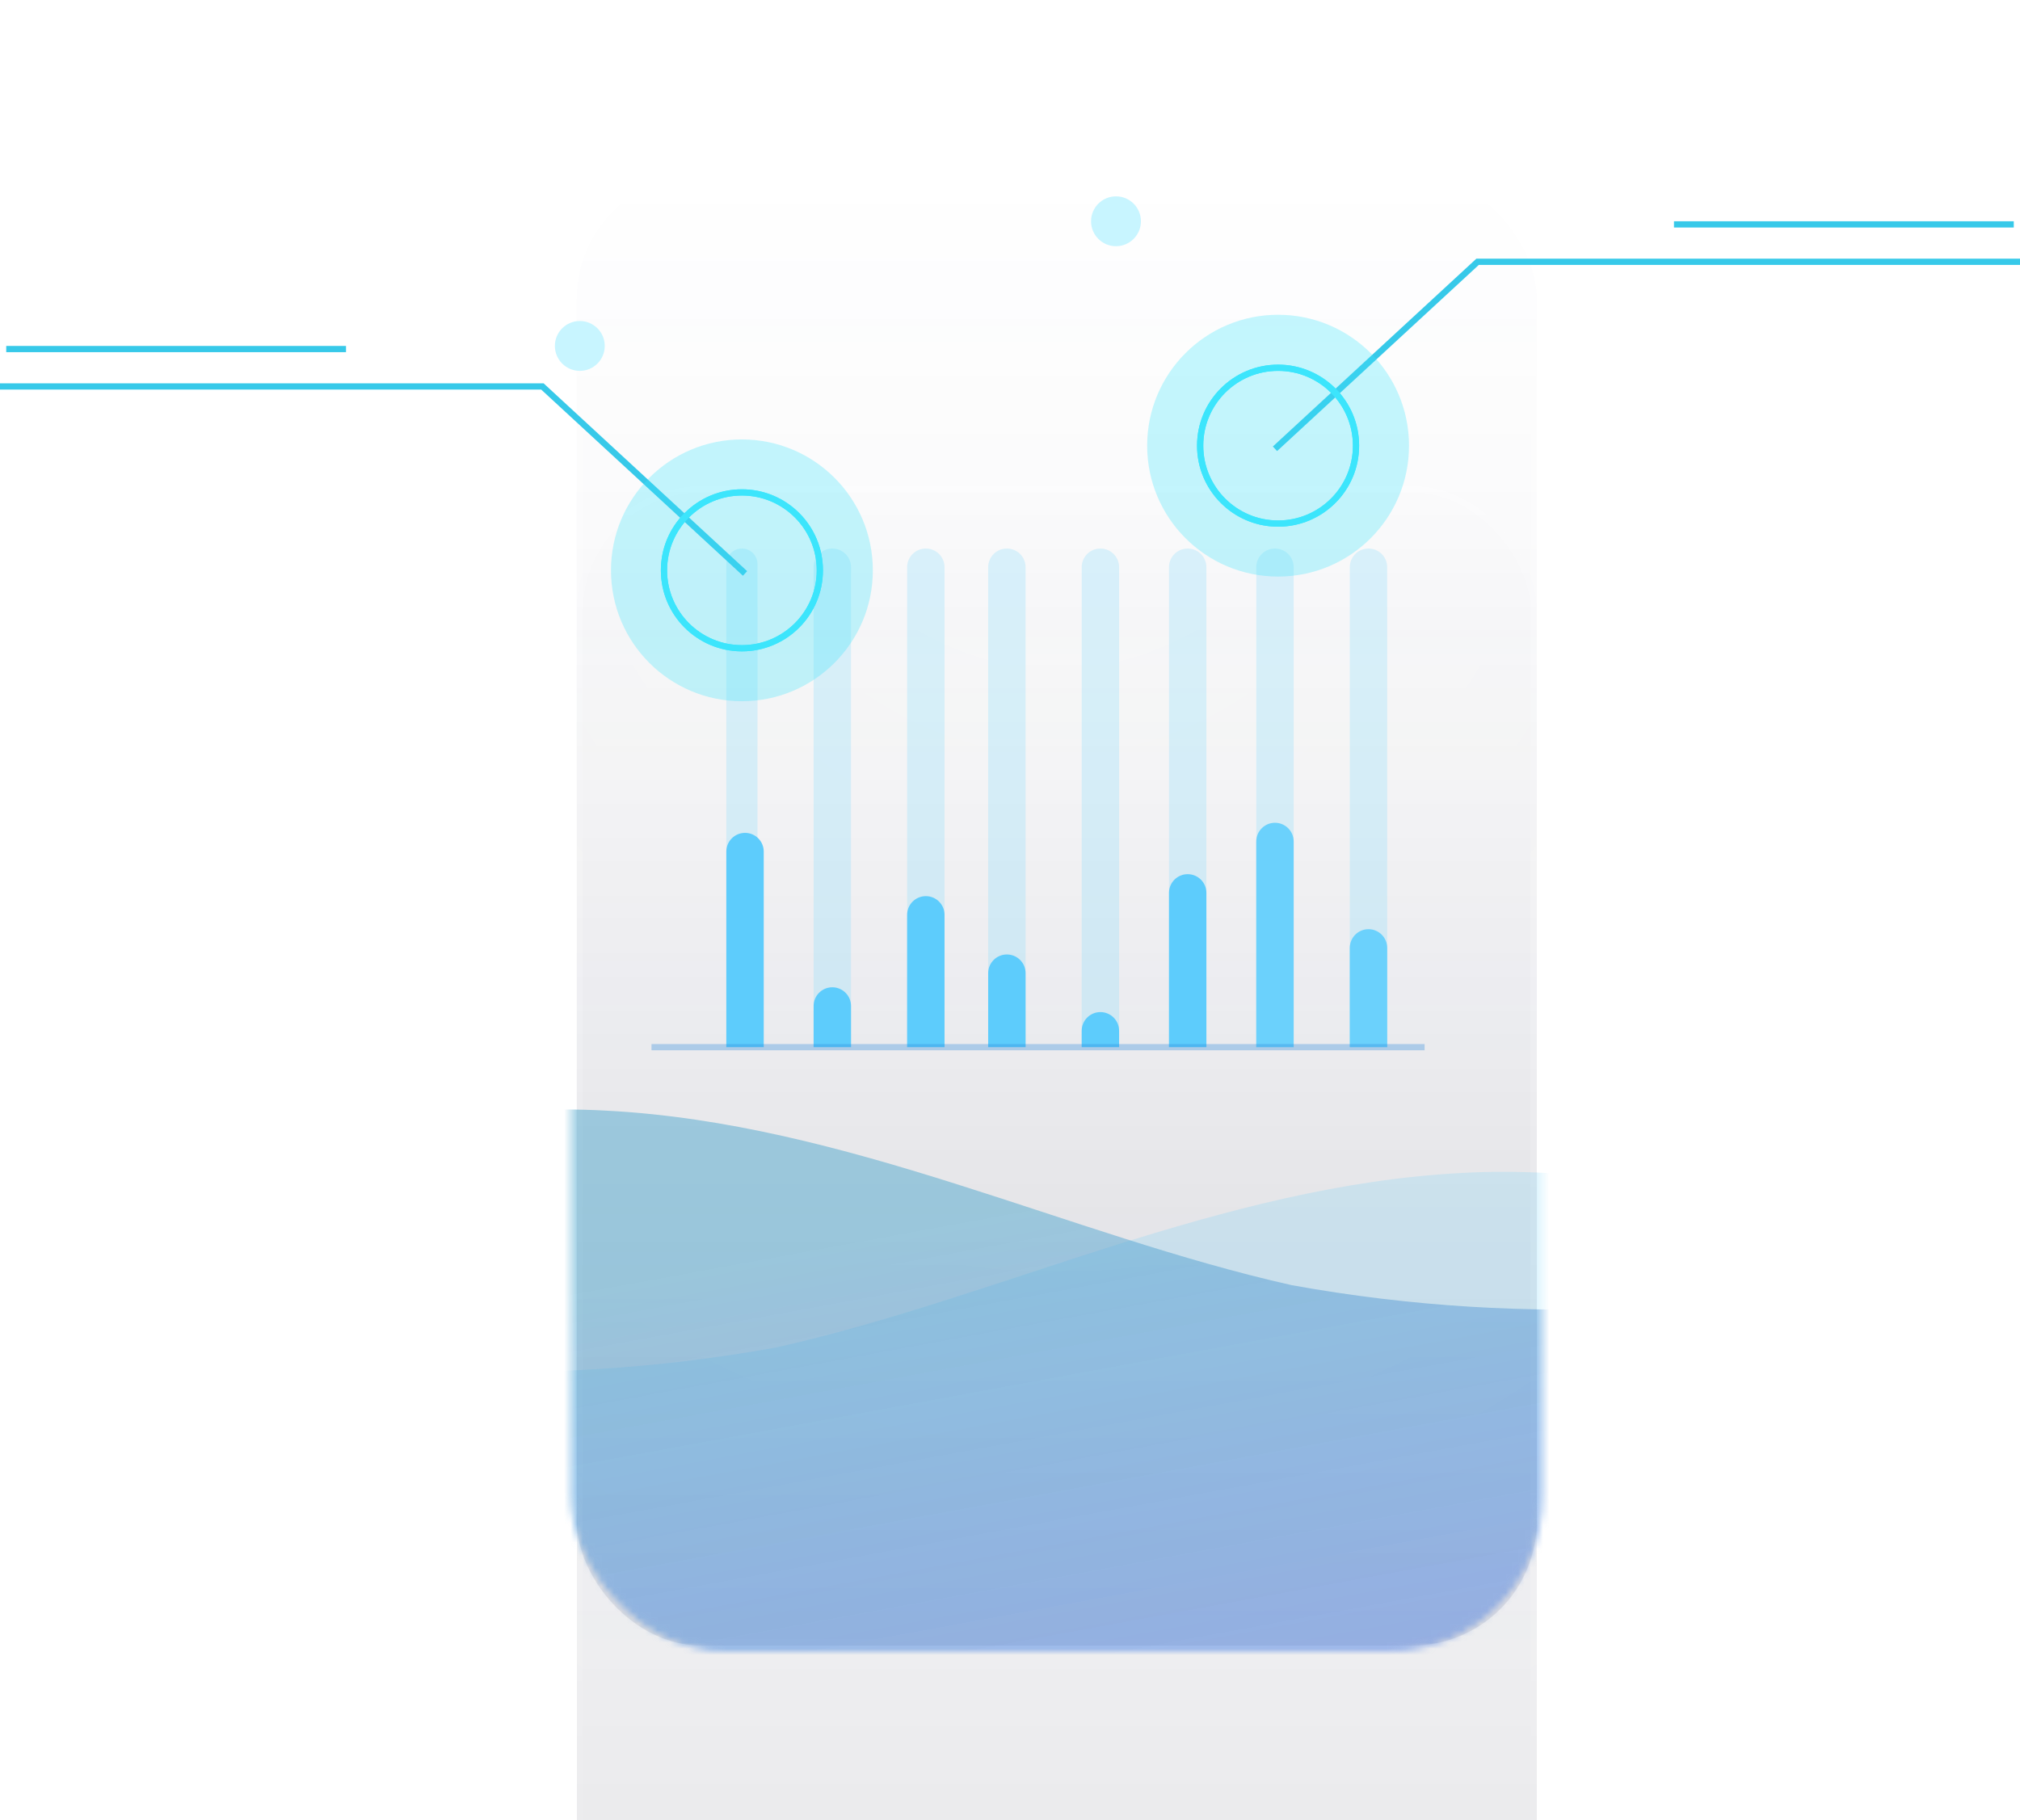
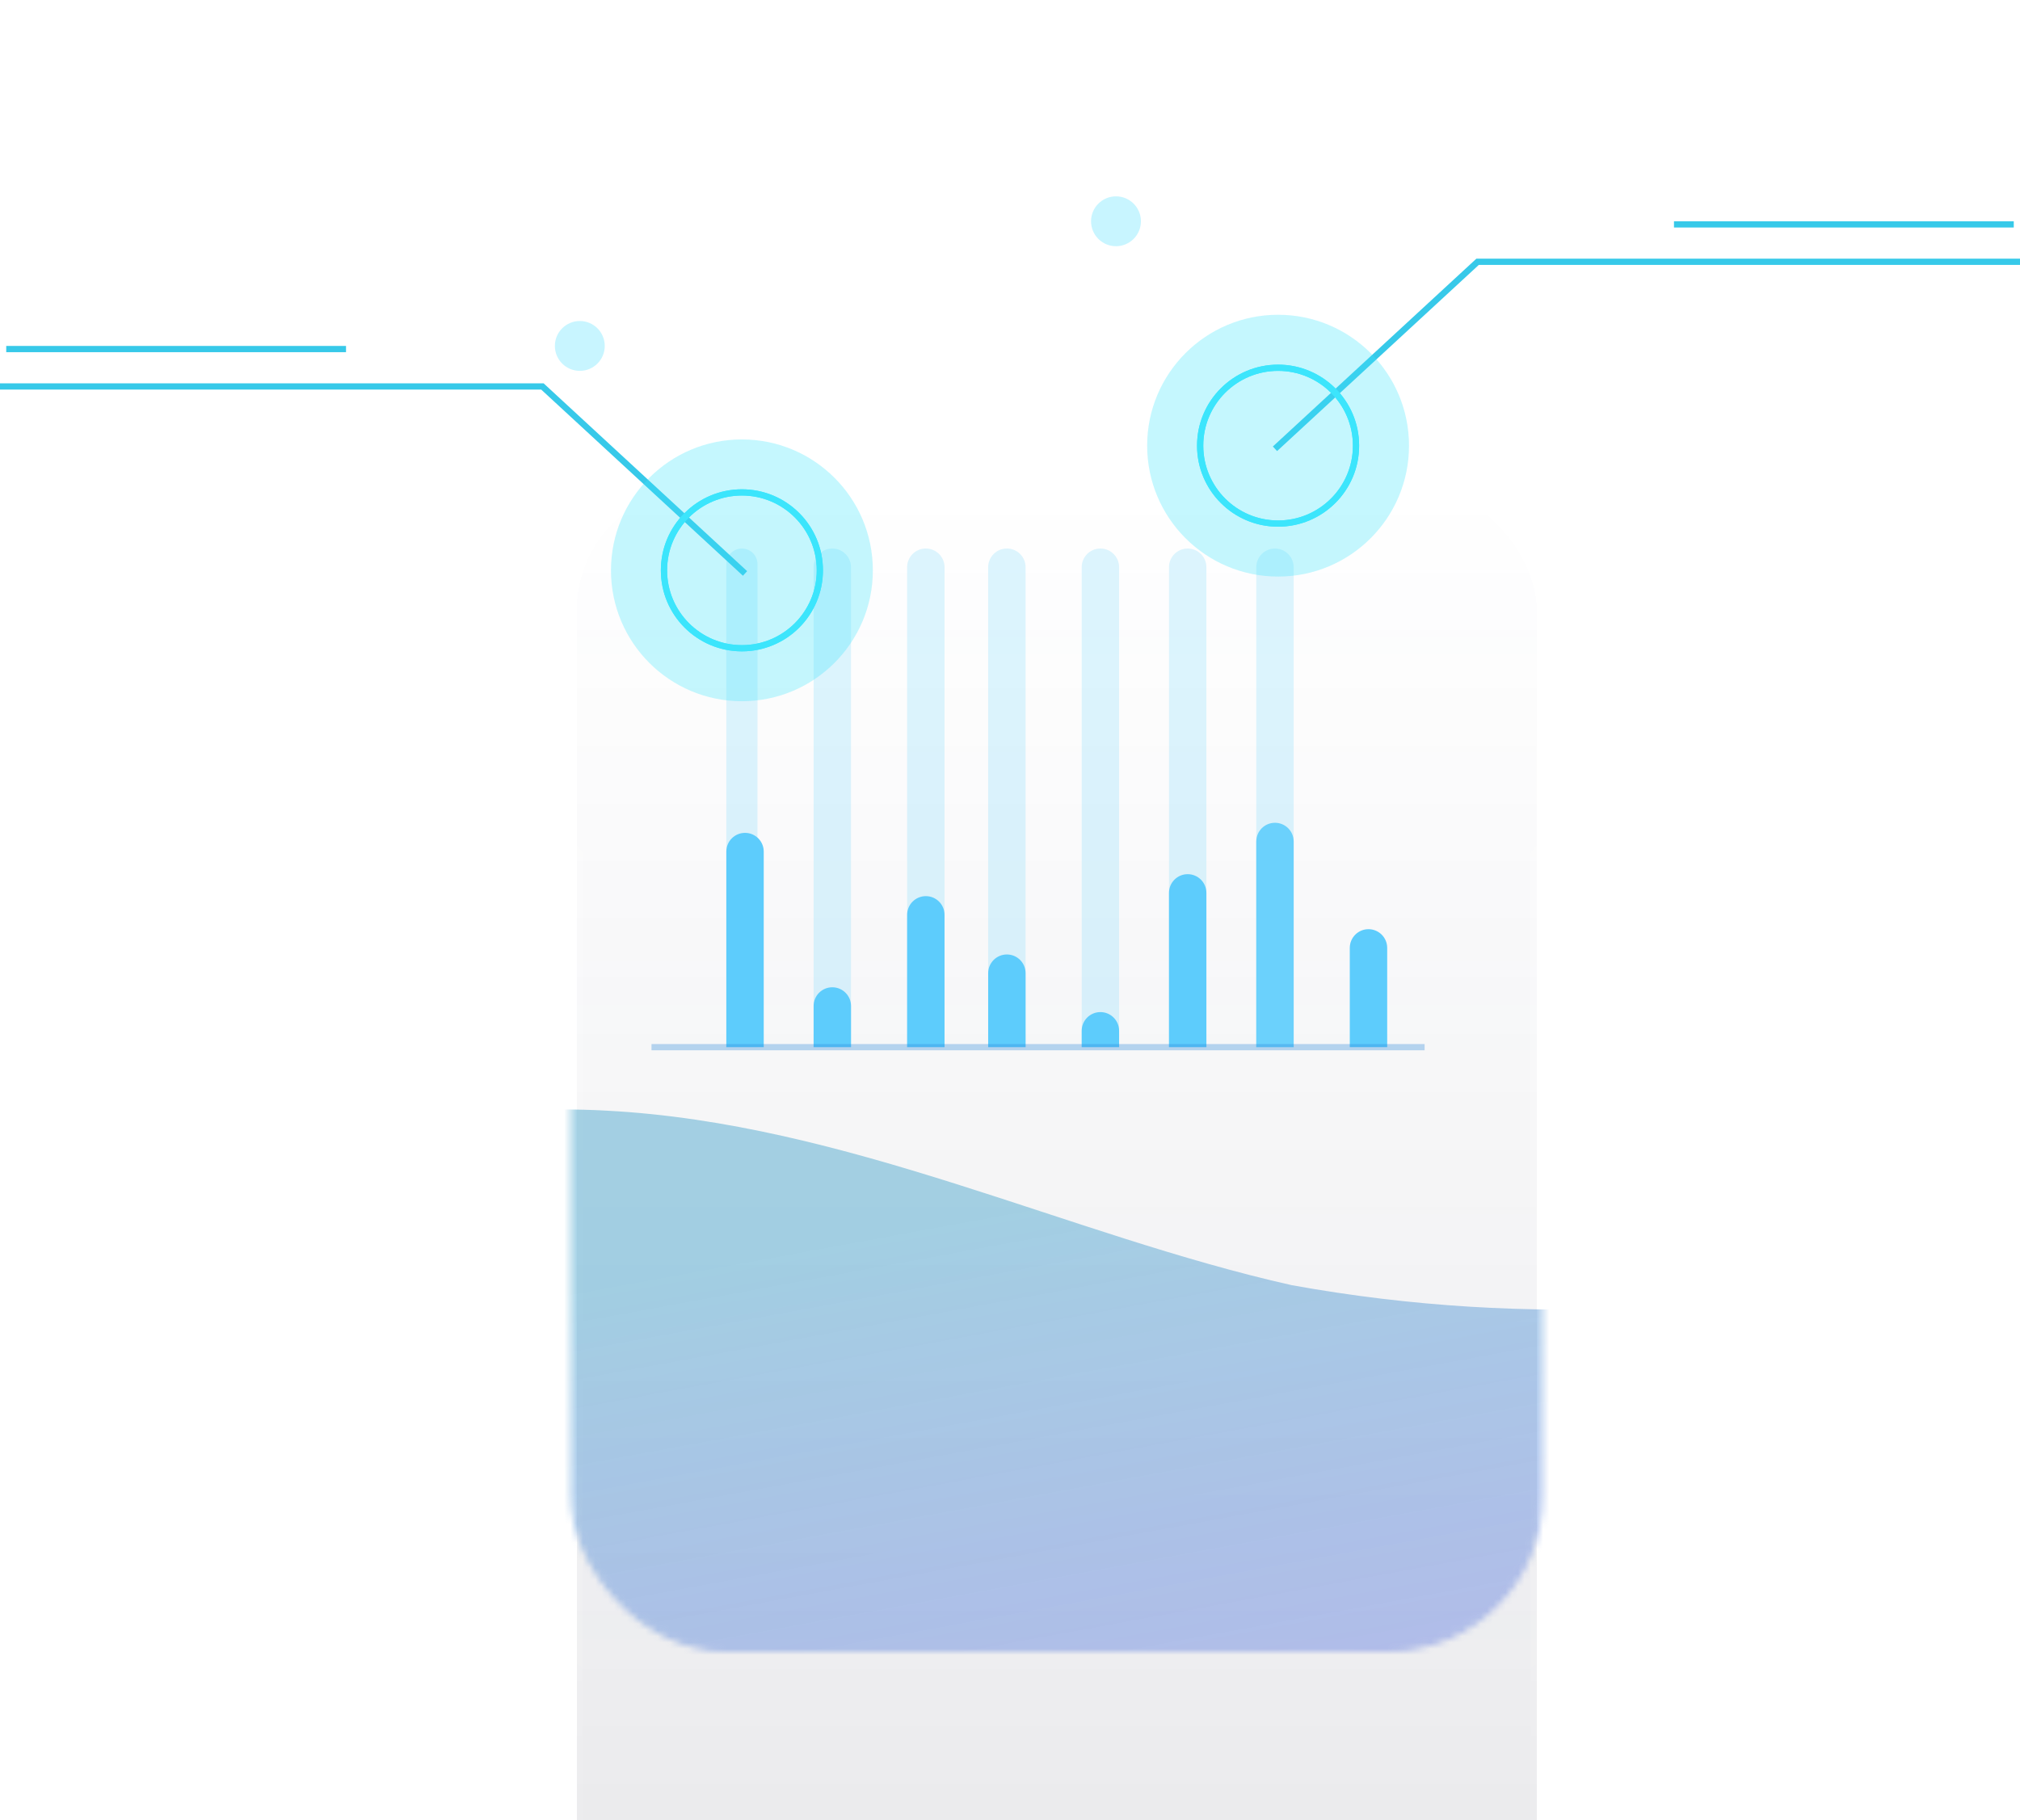
<svg xmlns="http://www.w3.org/2000/svg" width="324" height="292" viewBox="0 0 324 292" fill="none">
-   <rect x="92.5" y="28" width="154" height="236" rx="20" fill="url(#paint0_linear_365_1345)" fill-opacity="0.5" />
-   <rect x="93" y="28.5" width="153" height="235" rx="19.5" stroke="url(#paint1_linear_365_1345)" stroke-opacity="0.15" />
  <g filter="url(#filter0_bdddi_365_1345)">
    <rect x="92.5" y="28" width="154" height="236" rx="20" fill="url(#paint2_linear_365_1345)" fill-opacity="0.5" shape-rendering="crispEdges" />
    <rect x="92.5" y="28" width="154" height="236" rx="20" fill="url(#paint3_radial_365_1345)" fill-opacity="0.1" shape-rendering="crispEdges" />
    <rect x="93" y="28.5" width="153" height="235" rx="19.5" stroke="url(#paint4_linear_365_1345)" stroke-opacity="0.15" shape-rendering="crispEdges" />
  </g>
  <mask id="mask0_365_1345" style="mask-type:alpha" maskUnits="userSpaceOnUse" x="91" y="27" width="157" height="238">
    <rect x="92" y="27.5" width="155" height="237" rx="24.5" fill="#369FFF" stroke="black" />
  </mask>
  <g mask="url(#mask0_365_1345)">
    <g filter="url(#filter1_b_365_1345)">
-       <path fill-rule="evenodd" clip-rule="evenodd" d="M-761.311 283.182L-743.475 277.182C-725.64 272.182 -686.997 261.182 -651.327 248.182C-612.684 234.182 -577.014 220.182 -541.344 212.182C-502.701 205.182 -467.03 205.182 -428.387 210.182C-392.717 216.182 -357.047 227.182 -318.404 234.182C-282.734 242.182 -244.091 246.182 -208.42 236.182C-172.75 227.182 -134.107 205.182 -98.437 199.182C-59.794 193.182 -24.124 205.182 11.547 212.182C50.19 220.182 85.86 223.182 124.503 216.182C160.173 208.182 195.843 190.182 234.486 188.182C270.156 186.182 308.799 201.182 326.635 208.182L344.47 216.182V283.182H326.635C308.799 283.182 270.156 283.182 234.486 283.182C195.843 283.182 160.173 283.182 124.503 283.182C85.86 283.182 50.19 283.182 11.547 283.182C-24.124 283.182 -59.794 283.182 -98.437 283.182C-134.107 283.182 -172.75 283.182 -208.42 283.182C-244.091 283.182 -282.734 283.182 -318.404 283.182C-357.047 283.182 -392.717 283.182 -428.387 283.182C-467.03 283.182 -502.701 283.182 -541.344 283.182C-577.014 283.182 -612.684 283.182 -651.327 283.182C-686.997 283.182 -725.64 283.182 -743.475 283.182H-761.311Z" fill="url(#paint5_linear_365_1345)" fill-opacity="0.2" />
-     </g>
+       </g>
    <g filter="url(#filter2_b_365_1345)">
      <path fill-rule="evenodd" clip-rule="evenodd" d="M1093 273.182L1075.16 267.182C1057.32 262.182 1018.68 251.182 983.012 238.182C944.369 224.182 908.698 210.182 873.028 202.182C834.385 195.182 798.715 195.182 760.072 200.182C724.402 206.182 688.731 217.182 650.089 224.182C614.418 232.182 575.775 236.182 540.105 226.182C504.435 217.182 465.792 195.182 430.121 189.182C391.479 183.182 355.808 195.182 320.138 202.182C281.495 210.182 245.825 213.182 207.182 206.182C171.512 198.182 135.841 180.182 97.198 178.182C61.528 176.182 22.885 191.182 5.05 198.182L-12.785 206.182V273.182H5.05C22.885 273.182 61.528 273.182 97.198 273.182C135.841 273.182 171.512 273.182 207.182 273.182C245.825 273.182 281.495 273.182 320.138 273.182C355.808 273.182 391.479 273.182 430.121 273.182C465.792 273.182 504.435 273.182 540.105 273.182C575.775 273.182 614.418 273.182 650.089 273.182C688.731 273.182 724.402 273.182 760.072 273.182C798.715 273.182 834.385 273.182 873.028 273.182C908.698 273.182 944.369 273.182 983.012 273.182C1018.68 273.182 1057.32 273.182 1075.16 273.182H1093Z" fill="url(#paint6_linear_365_1345)" fill-opacity="0.45" />
    </g>
  </g>
  <path opacity="0.3" d="M116.5 90.5C116.5 89.119 117.619 88 119 88C120.381 88 121.5 89.119 121.5 90.5V168H116.5V90.5Z" fill="#8EDCFC" />
  <path opacity="0.3" d="M130.5 91C130.5 89.343 131.843 88 133.5 88C135.157 88 136.5 89.343 136.5 91V168H130.5V91Z" fill="#8EDCFC" />
  <path opacity="0.3" d="M145.5 91C145.5 89.343 146.843 88 148.5 88C150.157 88 151.5 89.343 151.5 91V168H145.5V91Z" fill="#8EDCFC" />
  <path opacity="0.3" d="M158.5 91C158.5 89.343 159.843 88 161.5 88C163.157 88 164.5 89.343 164.5 91V168H158.5V91Z" fill="#8EDCFC" />
  <path opacity="0.3" d="M173.5 91C173.5 89.343 174.843 88 176.5 88C178.157 88 179.5 89.343 179.5 91V168H173.5V91Z" fill="#8EDCFC" />
  <path d="M116.5 136.619C116.5 134.962 117.843 133.619 119.5 133.619C121.157 133.619 122.5 134.962 122.5 136.619V168H116.5V136.619Z" fill="#5DCCFC" />
  <path d="M130.5 161.392C130.5 159.735 131.843 158.392 133.5 158.392C135.157 158.392 136.5 159.735 136.5 161.392V168H130.5V161.392Z" fill="#5DCCFC" />
  <path d="M145.5 146.77C145.5 145.113 146.843 143.77 148.5 143.77C150.157 143.77 151.5 145.113 151.5 146.77V168H145.5V146.77Z" fill="#5DCCFC" />
  <path d="M158.5 156.128C158.5 154.471 159.843 153.128 161.5 153.128C163.157 153.128 164.5 154.471 164.5 156.128V168H158.5V156.128Z" fill="#5DCCFC" />
  <path d="M173.5 165.372C173.5 163.715 174.843 162.372 176.5 162.372C178.157 162.372 179.5 163.715 179.5 165.372V168H173.5V165.372Z" fill="#5DCCFC" />
  <path opacity="0.3" d="M187.5 91C187.5 89.343 188.843 88 190.5 88C192.157 88 193.5 89.343 193.5 91V168H187.5V91Z" fill="#8EDCFC" />
  <path d="M187.5 143.246C187.5 141.589 188.843 140.246 190.5 140.246C192.157 140.246 193.5 141.589 193.5 143.246V168H187.5V143.246Z" fill="#5DCCFC" />
  <path d="M201.5 135C201.5 133.343 202.843 132 204.5 132C206.157 132 207.5 133.343 207.5 135V168H201.5V135Z" fill="#5DCCFC" />
  <path d="M216.5 152.072C216.5 150.415 217.843 149.072 219.5 149.072C221.157 149.072 222.5 150.415 222.5 152.072V168H216.5V152.072Z" fill="#5DCCFC" />
  <path opacity="0.3" d="M201.5 91C201.5 89.343 202.843 88 204.5 88C206.157 88 207.5 89.343 207.5 91V168H201.5V91Z" fill="#8EDCFC" />
-   <path opacity="0.3" d="M216.5 91C216.5 89.343 217.843 88 219.5 88C221.157 88 222.5 89.343 222.5 91V168H216.5V91Z" fill="#8EDCFC" />
  <path d="M104.5 168H228.5" stroke="#3089DB" stroke-opacity="0.33" />
  <path d="M0 62H87L119.5 92" stroke="#37C9E9" />
  <path d="M1 56H55.5" stroke="#37C9E9" />
  <circle cx="93" cy="55.5" r="4" transform="rotate(-90 93 55.5)" fill="#C8F5FF" />
  <g filter="url(#filter3_f_365_1345)">
    <circle cx="119" cy="91.5" r="21" transform="rotate(-90 119 91.5)" fill="#3CE5FC" fill-opacity="0.3" />
  </g>
  <circle cx="119" cy="91.5" r="12.5" transform="rotate(-90 119 91.5)" stroke="#3CE5FC" />
  <g filter="url(#filter4_f_365_1345)">
    <circle cx="119" cy="91.5" r="12.5" transform="rotate(-90 119 91.5)" stroke="#3CE5FC" />
  </g>
  <path d="M324 42H237L204.5 72" stroke="#37C9E9" />
  <path d="M323 36H268.5" stroke="#37C9E9" />
  <circle cx="4" cy="4" r="4" transform="matrix(0 -1 -1 0 183 39.5)" fill="#C8F5FF" />
  <g filter="url(#filter5_f_365_1345)">
    <circle cx="21" cy="21" r="21" transform="matrix(0 -1 -1 0 226 92.5)" fill="#3CE5FC" fill-opacity="0.3" />
  </g>
  <circle cx="12" cy="12" r="12.5" transform="matrix(0 -1 -1 0 217 83.5)" stroke="#3CE5FC" />
  <g filter="url(#filter6_f_365_1345)">
    <circle cx="12" cy="12" r="12.5" transform="matrix(0 -1 -1 0 217 83.5)" stroke="#3CE5FC" />
  </g>
  <defs>
    <filter id="filter0_bdddi_365_1345" x="32.5" y="-2" width="274" height="356" filterUnits="userSpaceOnUse" color-interpolation-filters="sRGB">
      <feFlood flood-opacity="0" result="BackgroundImageFix" />
      <feGaussianBlur in="BackgroundImageFix" stdDeviation="10" />
      <feComposite in2="SourceAlpha" operator="in" result="effect1_backgroundBlur_365_1345" />
      <feColorMatrix in="SourceAlpha" type="matrix" values="0 0 0 0 0 0 0 0 0 0 0 0 0 0 0 0 0 0 127 0" result="hardAlpha" />
      <feOffset dy="30" />
      <feGaussianBlur stdDeviation="30" />
      <feComposite in2="hardAlpha" operator="out" />
      <feColorMatrix type="matrix" values="0 0 0 0 0 0 0 0 0 0 0 0 0 0 0 0 0 0 0.1 0" />
      <feBlend mode="normal" in2="effect1_backgroundBlur_365_1345" result="effect2_dropShadow_365_1345" />
      <feColorMatrix in="SourceAlpha" type="matrix" values="0 0 0 0 0 0 0 0 0 0 0 0 0 0 0 0 0 0 127 0" result="hardAlpha" />
      <feOffset dy="15" />
      <feGaussianBlur stdDeviation="15" />
      <feComposite in2="hardAlpha" operator="out" />
      <feColorMatrix type="matrix" values="0 0 0 0 0 0 0 0 0 0 0 0 0 0 0 0 0 0 0.05 0" />
      <feBlend mode="normal" in2="effect2_dropShadow_365_1345" result="effect3_dropShadow_365_1345" />
      <feColorMatrix in="SourceAlpha" type="matrix" values="0 0 0 0 0 0 0 0 0 0 0 0 0 0 0 0 0 0 127 0" result="hardAlpha" />
      <feOffset dy="5" />
      <feGaussianBlur stdDeviation="5" />
      <feComposite in2="hardAlpha" operator="out" />
      <feColorMatrix type="matrix" values="0 0 0 0 0 0 0 0 0 0 0 0 0 0 0 0 0 0 0.05 0" />
      <feBlend mode="normal" in2="effect3_dropShadow_365_1345" result="effect4_dropShadow_365_1345" />
      <feBlend mode="normal" in="SourceGraphic" in2="effect4_dropShadow_365_1345" result="shape" />
      <feColorMatrix in="SourceAlpha" type="matrix" values="0 0 0 0 0 0 0 0 0 0 0 0 0 0 0 0 0 0 127 0" result="hardAlpha" />
      <feOffset />
      <feGaussianBlur stdDeviation="50" />
      <feComposite in2="hardAlpha" operator="arithmetic" k2="-1" k3="1" />
      <feColorMatrix type="matrix" values="0 0 0 0 0.801 0 0 0 0 0.844 0 0 0 0 1 0 0 0 0.15 0" />
      <feBlend mode="normal" in2="shape" result="effect5_innerShadow_365_1345" />
    </filter>
    <filter id="filter1_b_365_1345" x="-781.311" y="168" width="1145.78" height="135.182" filterUnits="userSpaceOnUse" color-interpolation-filters="sRGB">
      <feFlood flood-opacity="0" result="BackgroundImageFix" />
      <feGaussianBlur in="BackgroundImageFix" stdDeviation="10" />
      <feComposite in2="SourceAlpha" operator="in" result="effect1_backgroundBlur_365_1345" />
      <feBlend mode="normal" in="SourceGraphic" in2="effect1_backgroundBlur_365_1345" result="shape" />
    </filter>
    <filter id="filter2_b_365_1345" x="-32.785" y="158" width="1145.78" height="135.182" filterUnits="userSpaceOnUse" color-interpolation-filters="sRGB">
      <feFlood flood-opacity="0" result="BackgroundImageFix" />
      <feGaussianBlur in="BackgroundImageFix" stdDeviation="10" />
      <feComposite in2="SourceAlpha" operator="in" result="effect1_backgroundBlur_365_1345" />
      <feBlend mode="normal" in="SourceGraphic" in2="effect1_backgroundBlur_365_1345" result="shape" />
    </filter>
    <filter id="filter3_f_365_1345" x="68" y="40.5" width="102" height="102" filterUnits="userSpaceOnUse" color-interpolation-filters="sRGB">
      <feFlood flood-opacity="0" result="BackgroundImageFix" />
      <feBlend mode="normal" in="SourceGraphic" in2="BackgroundImageFix" result="shape" />
      <feGaussianBlur stdDeviation="15" result="effect1_foregroundBlur_365_1345" />
    </filter>
    <filter id="filter4_f_365_1345" x="102" y="74.5" width="34" height="34" filterUnits="userSpaceOnUse" color-interpolation-filters="sRGB">
      <feFlood flood-opacity="0" result="BackgroundImageFix" />
      <feBlend mode="normal" in="SourceGraphic" in2="BackgroundImageFix" result="shape" />
      <feGaussianBlur stdDeviation="2" result="effect1_foregroundBlur_365_1345" />
    </filter>
    <filter id="filter5_f_365_1345" x="154" y="20.5" width="102" height="102" filterUnits="userSpaceOnUse" color-interpolation-filters="sRGB">
      <feFlood flood-opacity="0" result="BackgroundImageFix" />
      <feBlend mode="normal" in="SourceGraphic" in2="BackgroundImageFix" result="shape" />
      <feGaussianBlur stdDeviation="15" result="effect1_foregroundBlur_365_1345" />
    </filter>
    <filter id="filter6_f_365_1345" x="188" y="54.5" width="34" height="34" filterUnits="userSpaceOnUse" color-interpolation-filters="sRGB">
      <feFlood flood-opacity="0" result="BackgroundImageFix" />
      <feBlend mode="normal" in="SourceGraphic" in2="BackgroundImageFix" result="shape" />
      <feGaussianBlur stdDeviation="2" result="effect1_foregroundBlur_365_1345" />
    </filter>
    <linearGradient id="paint0_linear_365_1345" x1="185.353" y1="28" x2="185.353" y2="264" gradientUnits="userSpaceOnUse">
      <stop stop-color="#2E335A" stop-opacity="0" />
      <stop offset="1" stop-color="#1C1B33" stop-opacity="0.2" />
    </linearGradient>
    <linearGradient id="paint1_linear_365_1345" x1="169.5" y1="28" x2="169.5" y2="264" gradientUnits="userSpaceOnUse">
      <stop stop-color="white" />
      <stop offset="1" stop-color="white" stop-opacity="0.3" />
    </linearGradient>
    <linearGradient id="paint2_linear_365_1345" x1="185.353" y1="28" x2="185.353" y2="264" gradientUnits="userSpaceOnUse">
      <stop stop-color="#2E335A" stop-opacity="0" />
      <stop offset="1" stop-color="#1C1B33" stop-opacity="0.2" />
    </linearGradient>
    <radialGradient id="paint3_radial_365_1345" cx="0" cy="0" r="1" gradientUnits="userSpaceOnUse" gradientTransform="translate(169.5 -8.573) rotate(90) scale(279.474 225.047)">
      <stop stop-color="white" stop-opacity="0.8" />
      <stop offset="0.996" stop-color="white" stop-opacity="0" />
    </radialGradient>
    <linearGradient id="paint4_linear_365_1345" x1="169.5" y1="28" x2="169.5" y2="264" gradientUnits="userSpaceOnUse">
      <stop stop-color="white" />
      <stop offset="1" stop-color="white" stop-opacity="0.3" />
    </linearGradient>
    <linearGradient id="paint5_linear_365_1345" x1="289.571" y1="483.705" x2="-212.081" y2="913.555" gradientUnits="userSpaceOnUse">
      <stop stop-color="#5DCCFC" />
      <stop offset="0.149" stop-color="#5DA6FC" stop-opacity="0.851" />
      <stop offset="1" stop-color="#5DCCFC" stop-opacity="0" />
    </linearGradient>
    <linearGradient id="paint6_linear_365_1345" x1="436.161" y1="143.286" x2="476.175" y2="361.059" gradientUnits="userSpaceOnUse">
      <stop stop-color="#3FA1CB" />
      <stop offset="0.561" stop-color="#5350E6" stop-opacity="0.76" />
      <stop offset="1" stop-color="#5DCCFC" stop-opacity="0" />
    </linearGradient>
  </defs>
</svg>